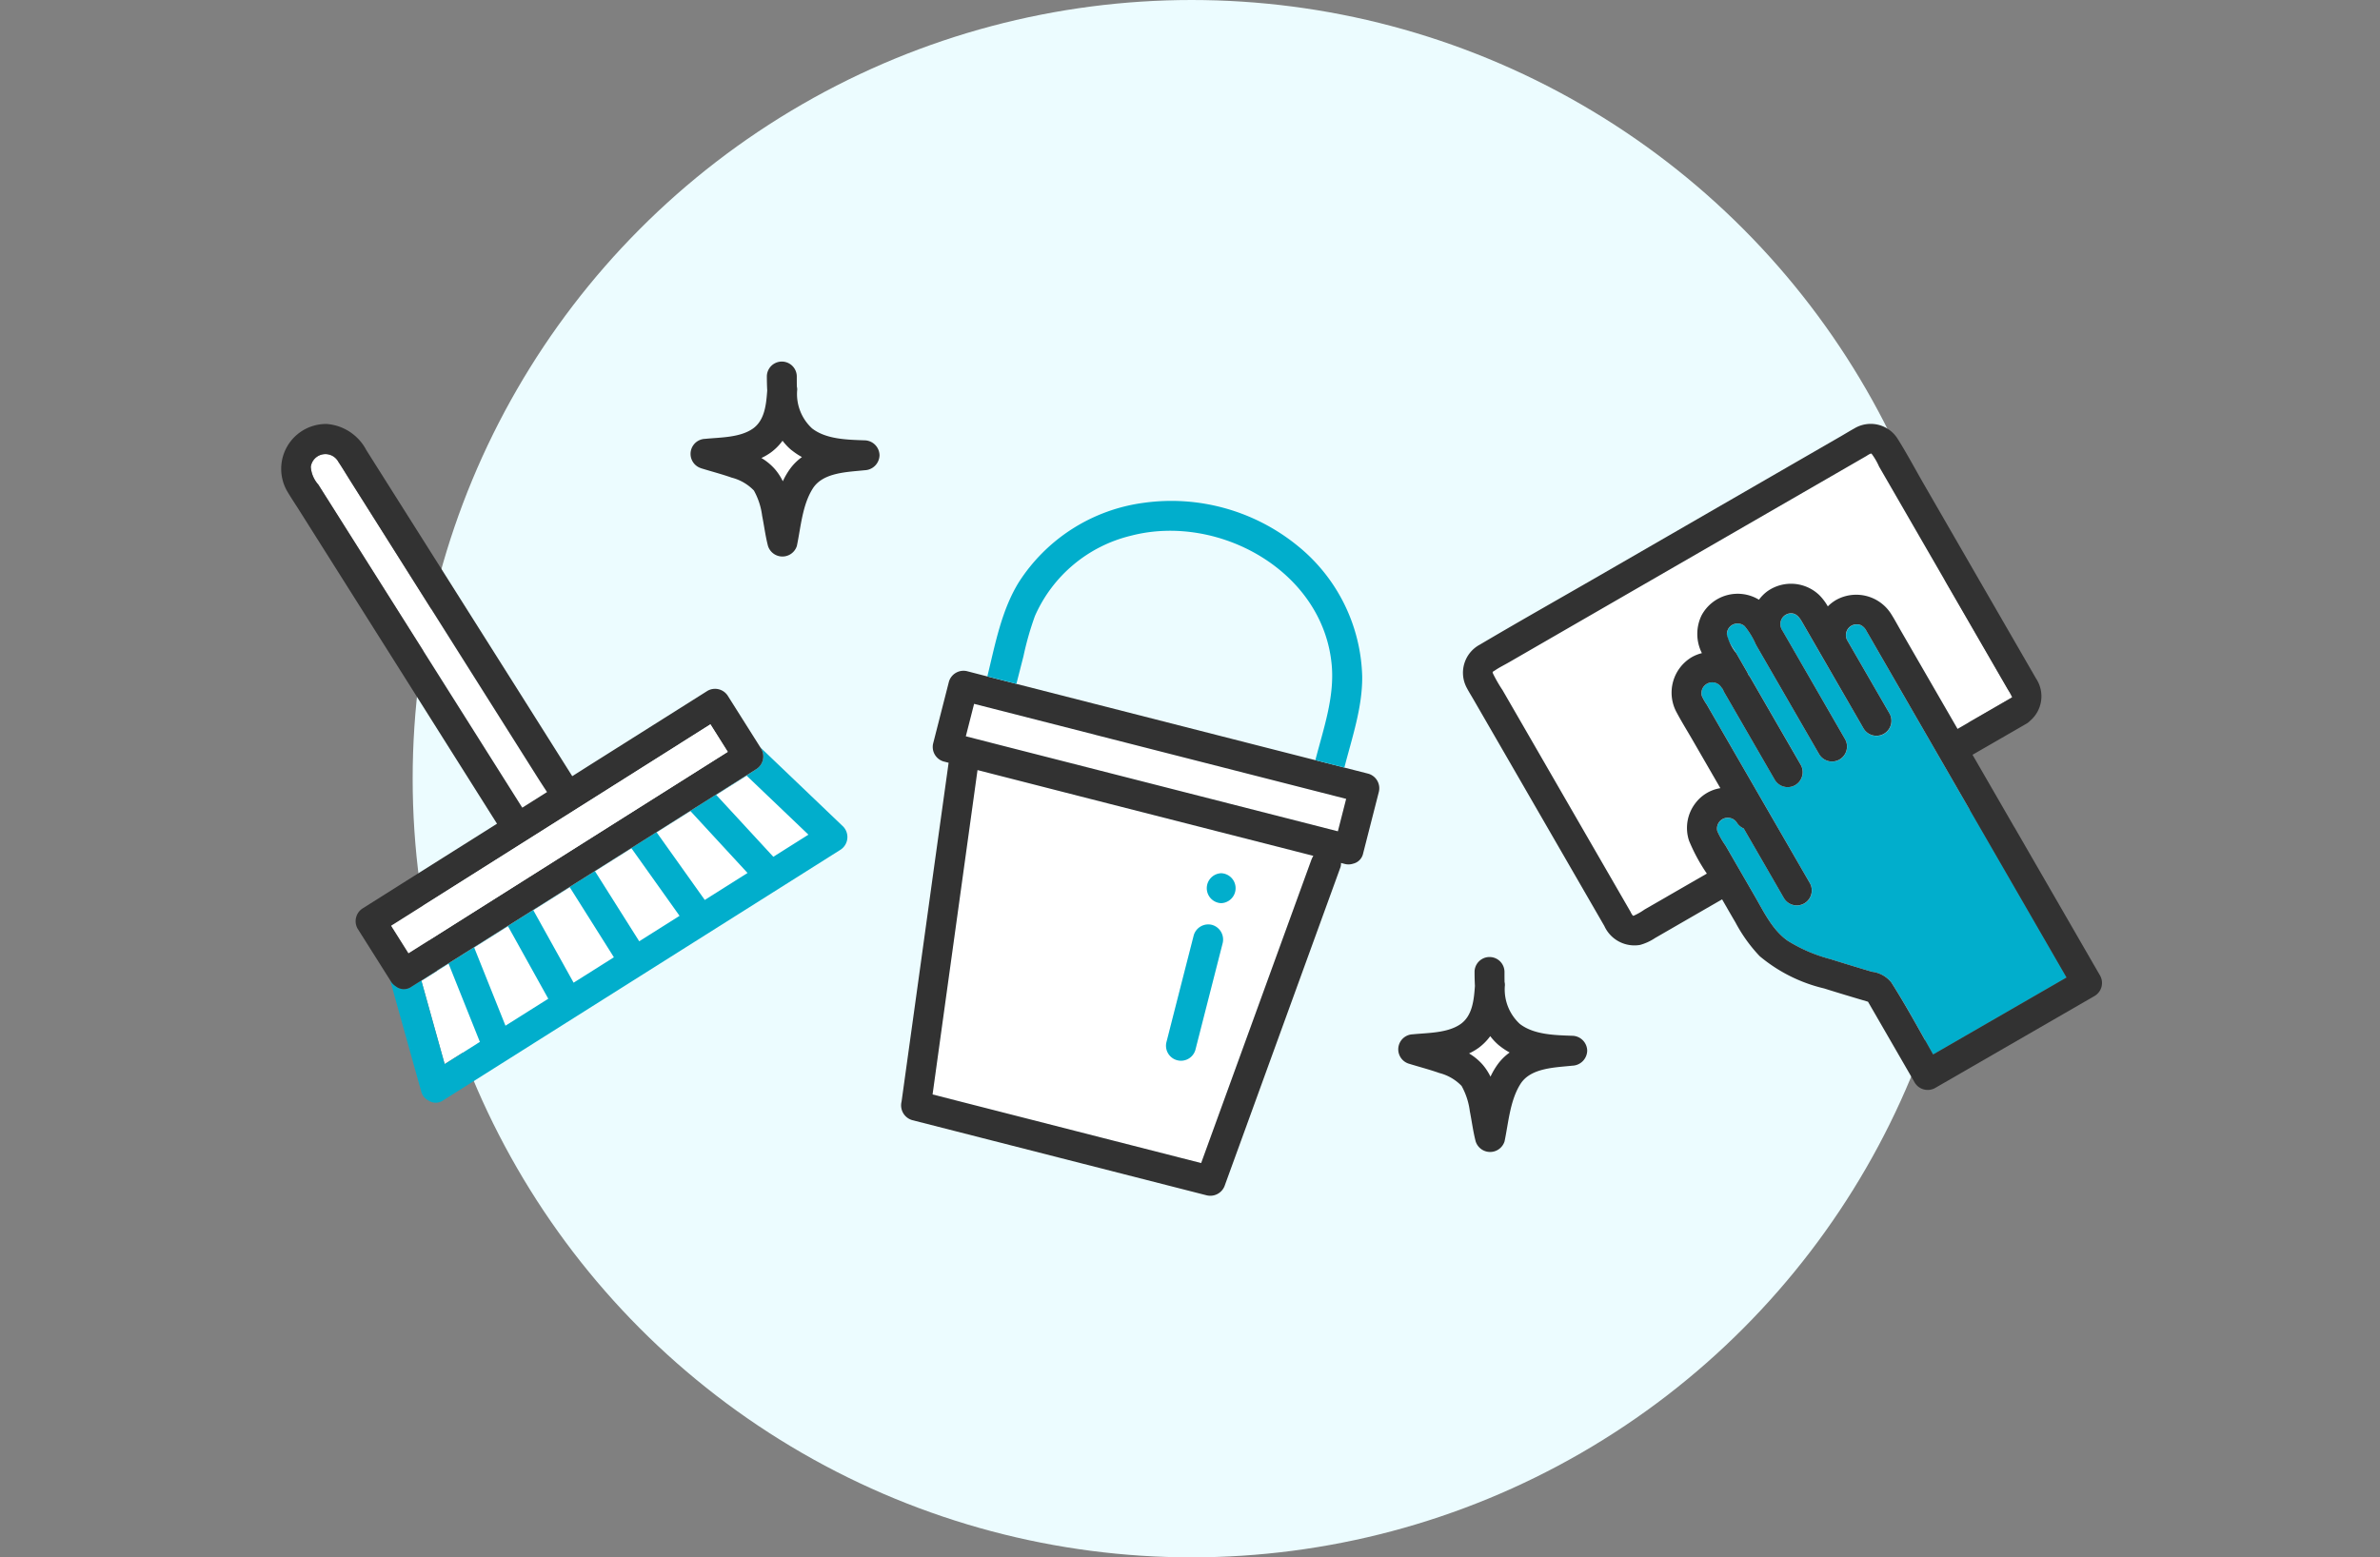
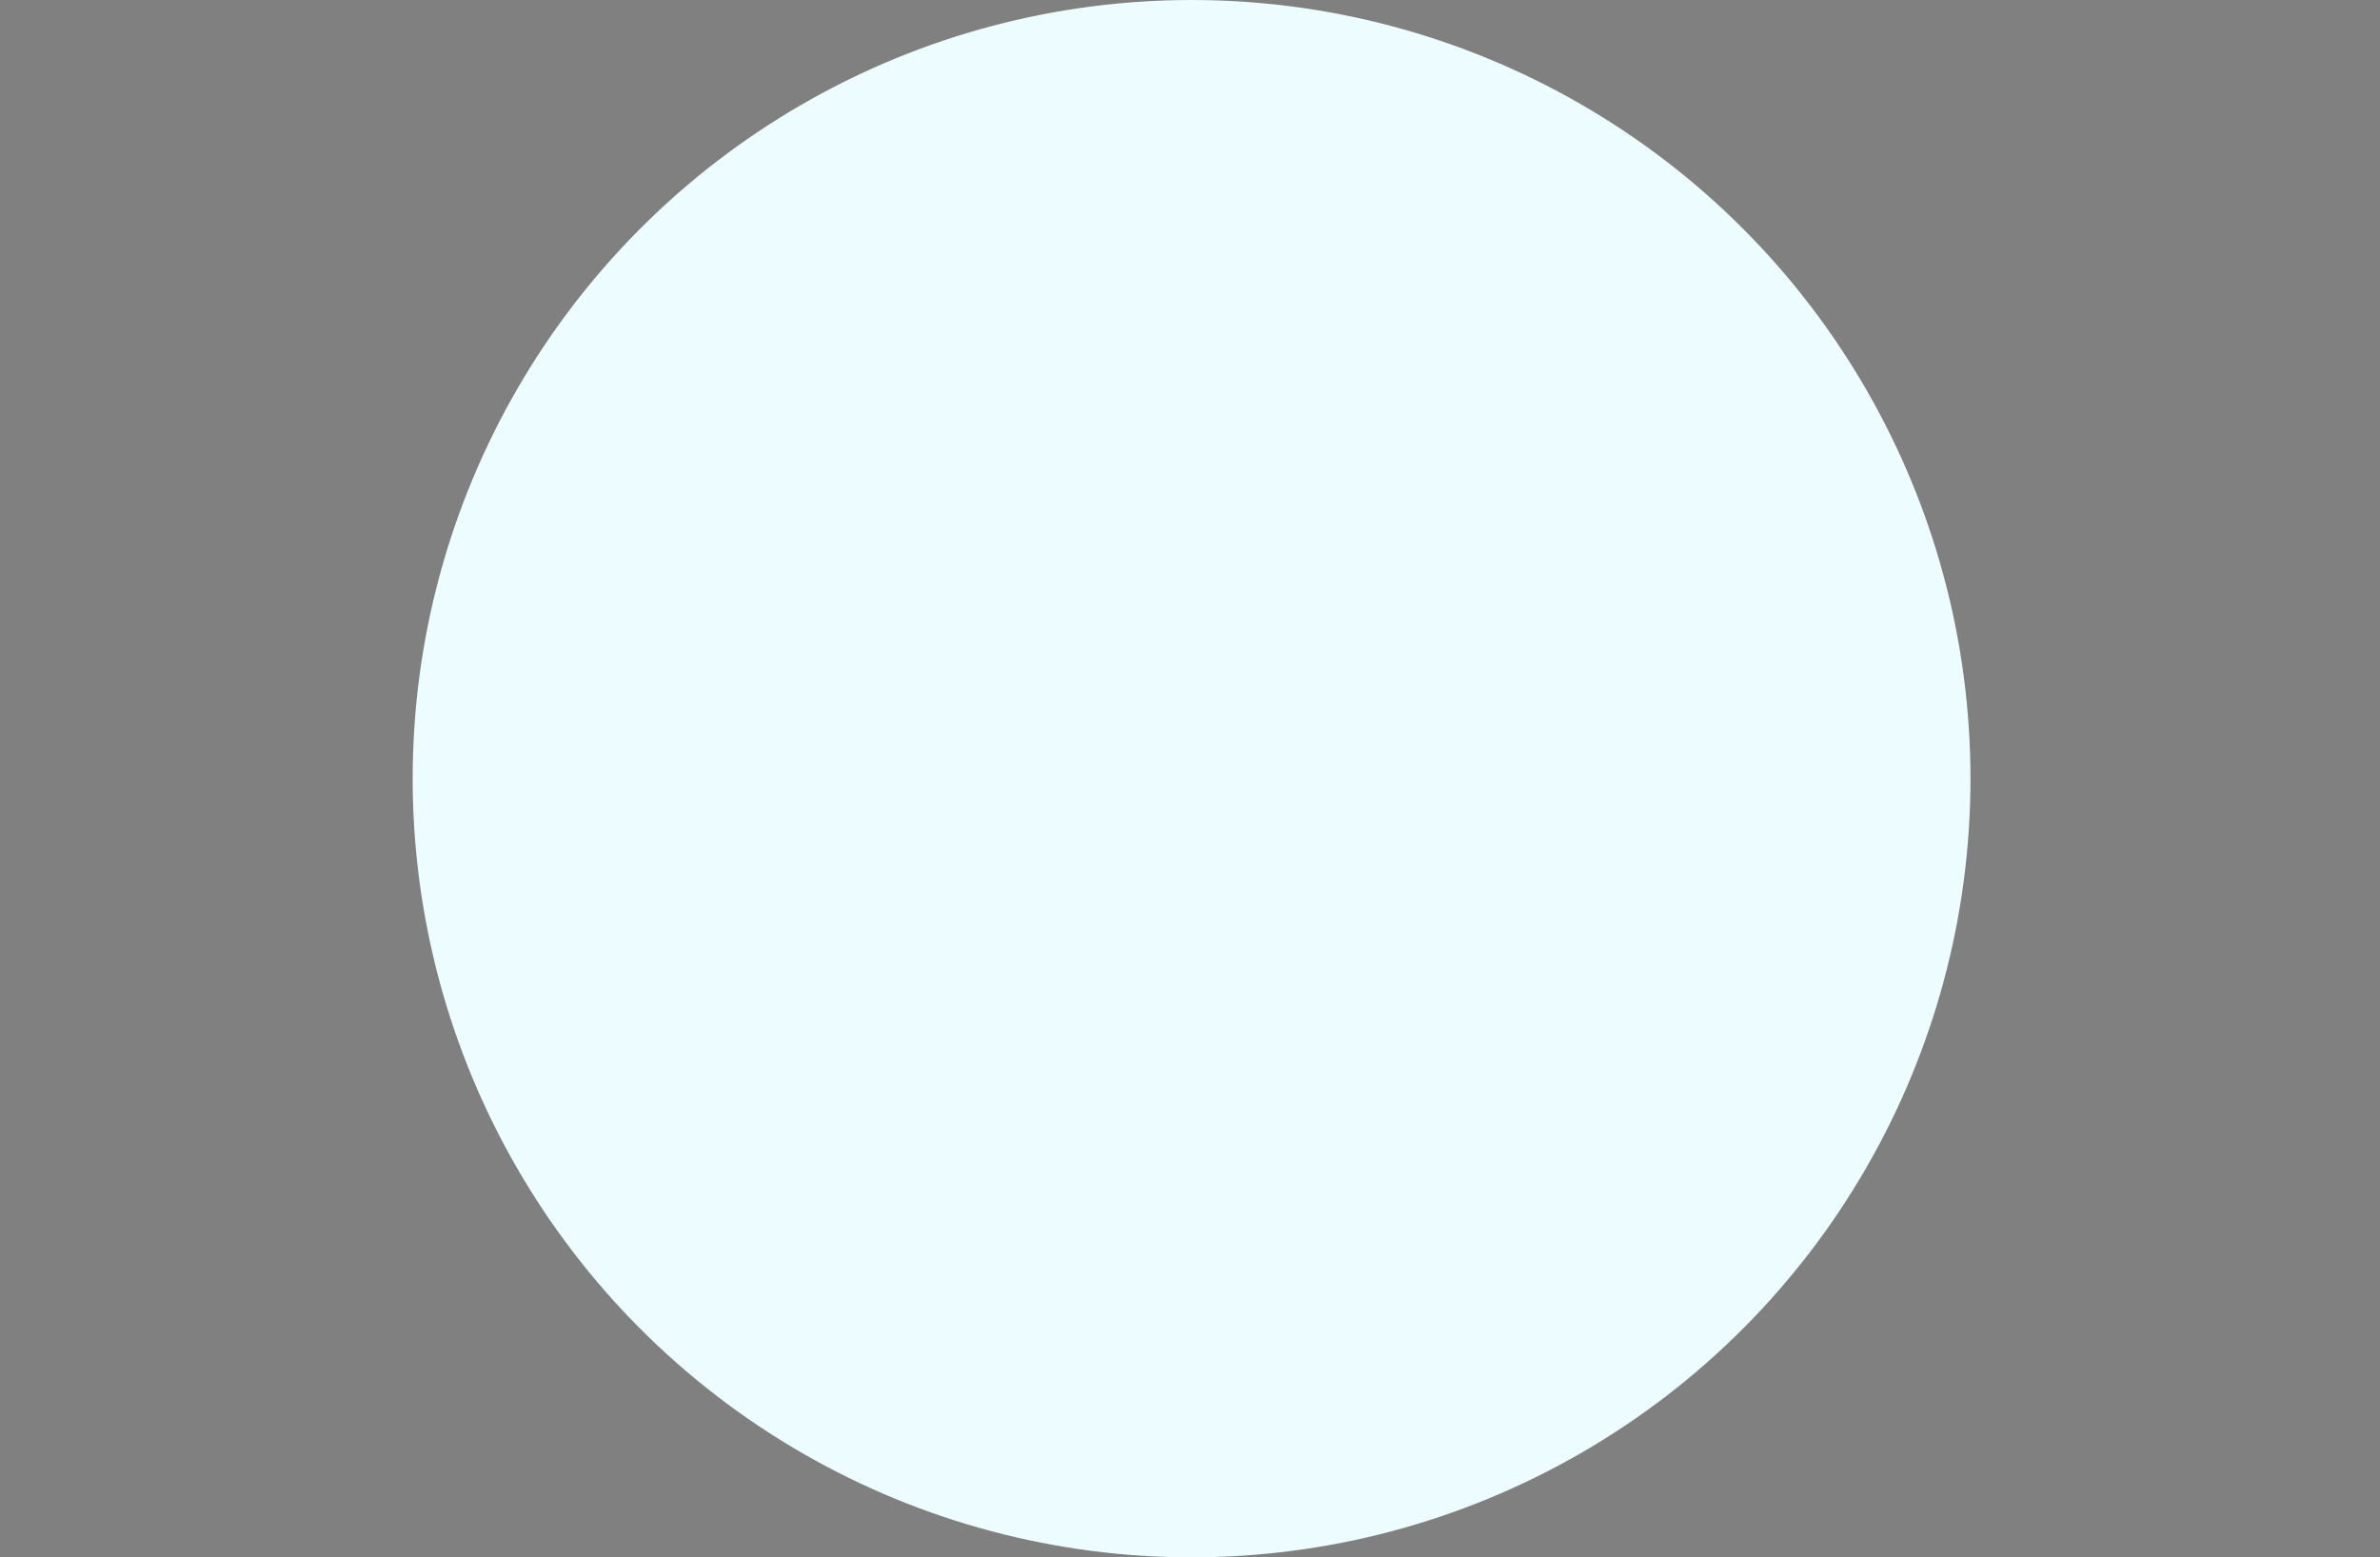
<svg xmlns="http://www.w3.org/2000/svg" width="220" height="144" viewBox="0 0 220 144">
  <rect x="0" y="0" width="220" height="144" fill="#808080" stroke="none" />
  <defs>
    <clipPath id="a">
-       <rect width="168.292" height="77.137" fill="none" />
-     </clipPath>
+       </clipPath>
  </defs>
  <g transform="translate(-850 -877)">
    <rect width="220" height="144" transform="translate(850 877)" fill="none" />
    <g transform="translate(0.146 -58)">
      <circle cx="72" cy="72" r="72" transform="translate(888 935)" fill="#ecfcff" />
      <g transform="translate(875.854 968.432)" clip-path="url(#a)">
        <path d="M190.691,45.388a3.61,3.61,0,0,1,2.315-1.4l-2.57-4.45c-.484-.839-1-1.667-1.455-2.522a3.815,3.815,0,0,1,1.363-5.128,3.69,3.69,0,0,1,.956-.384,3.93,3.93,0,0,1-.032-3.492,3.787,3.787,0,0,1,5.3-1.45l.007,0a3.711,3.711,0,0,1,.757-.766,3.781,3.781,0,0,1,4.819.343,4.9,4.9,0,0,1,.787,1.042,3.647,3.647,0,0,1,.765-.594,3.816,3.816,0,0,1,5.128,1.363c.279.446.527.912.79,1.368l5.307,9.191,4.98-2.875c.137-.091.042-.091-.014-.225a4.812,4.812,0,0,0-.3-.521Q215.5,27.8,211.4,20.718l-3.734-6.468a5.906,5.906,0,0,0-.658-1.139c-.1-.1-.086-.058-.163-.032a1.964,1.964,0,0,0-.32.184l-11.221,6.479-16.319,9.421-5.541,3.2c-.422.243-.877.463-1.279.738-.215.147-.26.1-.178.313a13.076,13.076,0,0,0,.879,1.522l1.736,3.006,4.7,8.145q2.118,3.67,4.237,7.339.576,1,1.149,1.991a1.683,1.683,0,0,0,.184.319c.088.091.077.057.167.027a5.87,5.87,0,0,0,.946-.547l2.084-1.2,3.683-2.126a16.526,16.526,0,0,1-1.642-3.028,3.752,3.752,0,0,1,.576-3.472" transform="translate(-59.973 -4.551)" fill="#fff" />
        <path d="M219.132,69.88c1.375,2.158,2.6,4.428,3.86,6.663l.637-.368,11.7-6.753-1.985-3.437q-5.584-9.675-11.172-19.351-2.182-3.777-4.363-7.559c-.32-.554-.634-1.112-.96-1.663a1.227,1.227,0,0,0-.521-.554,1,1,0,0,0-1.276,1.384l.245.424q1.83,3.167,3.657,6.334a1.383,1.383,0,1,1-2.389,1.4l-.521-.907q-1.691-2.925-3.384-5.851l-1.793-3.106c-.257-.445-.571-.833-1.125-.77a1,1,0,0,0-.746,1.47c.01.02.013.038.022.057s.034.04.047.065l.724,1.254,5.058,8.762a1.383,1.383,0,0,1-2.389,1.4l-.724-1.254-5.058-8.762a.5.5,0,0,1-.027-.065c-.01-.023-.029-.036-.042-.059a7.013,7.013,0,0,0-1.032-1.689.988.988,0,0,0-1.642.748c.01.574.577,1.25.859,1.738L205.8,41.17a1.637,1.637,0,0,1,.124.271,1.248,1.248,0,0,1,.154.212q.292.506.586,1.012l4.083,7.072a1.383,1.383,0,1,1-2.389,1.4q-.292-.506-.586-1.013-2.043-3.536-4.084-7.072a1.4,1.4,0,0,1-.121-.279,1.543,1.543,0,0,1-.158-.2,1,1,0,0,0-1.8.8,4.877,4.877,0,0,0,.46.813q4.762,8.247,9.522,16.494a1.384,1.384,0,0,1-2.388,1.4l-1.823-3.163-1.889-3.268a1.356,1.356,0,0,1-.64-.549,1,1,0,0,0-1.8.8,7.912,7.912,0,0,0,.77,1.35l.952,1.65q.884,1.532,1.769,3.061c.834,1.443,1.614,3.094,3.016,4.074a14.236,14.236,0,0,0,4.006,1.711c1.256.4,2.518.777,3.78,1.152a2.711,2.711,0,0,1,1.794.99" transform="translate(-70.299 -12.471)" fill="#01aecc" />
        <path d="M218.7,46.143l-3.869-6.7,4.325-2.495.668-.386a1.453,1.453,0,0,0,.326-.26,2.975,2.975,0,0,0,.557-3.907l-1.141-1.976-4.383-7.593-4.825-8.362c-.808-1.4-1.569-2.841-2.43-4.208a2.934,2.934,0,0,0-4.021-.99c-.405.225-.8.464-1.2.7l-5.546,3.2-16.8,9.7c-3.688,2.129-7.4,4.221-11.066,6.389a2.946,2.946,0,0,0-1.209,4.008c.189.361.41.71.614,1.063l3.848,6.66,8.252,14.292a3.053,3.053,0,0,0,3.293,1.747,4.754,4.754,0,0,0,1.389-.636l4.638-2.678,1.563-.9c.41.713.819,1.427,1.237,2.137a14.152,14.152,0,0,0,2.236,3.115,14.433,14.433,0,0,0,5.955,2.984c1.349.425,2.7.829,4.059,1.229l4.316,7.475a1.4,1.4,0,0,0,1.892.5l12.889-7.439,1.851-1.069a1.4,1.4,0,0,0,.5-1.892l-7.908-13.7M201.755,58.352a14.247,14.247,0,0,1-4.006-1.711c-1.4-.977-2.184-2.632-3.017-4.075q-.884-1.532-1.769-3.061l-.952-1.65a7.913,7.913,0,0,1-.77-1.35,1,1,0,0,1,1.8-.8,1.356,1.356,0,0,0,.639.55l1.889,3.268,1.823,3.163a1.384,1.384,0,0,0,2.389-1.4L190.262,34.8a4.854,4.854,0,0,1-.46-.813,1,1,0,0,1,1.8-.8,1.693,1.693,0,0,0,.158.2,1.4,1.4,0,0,0,.121.279l4.083,7.072.586,1.013a1.383,1.383,0,1,0,2.388-1.4l-4.083-7.072-.586-1.013a1.274,1.274,0,0,0-.156-.212,1.628,1.628,0,0,0-.123-.271l-1.008-1.746a4.525,4.525,0,0,1-.859-1.738.989.989,0,0,1,1.645-.747,7.021,7.021,0,0,1,1.03,1.689c.013.022.029.038.042.059a.492.492,0,0,1,.027.065l5.059,8.761.724,1.254a1.383,1.383,0,1,0,2.388-1.4l-5.054-8.767-.724-1.254c-.014-.023-.032-.042-.046-.065a.508.508,0,0,1-.023-.057,1,1,0,0,1,.747-1.47c.553-.065.868.326,1.125.771l1.793,3.105,3.378,5.851.521.907a1.383,1.383,0,1,0,2.388-1.4l-3.657-6.333-.245-.424a1,1,0,0,1,1.276-1.385,1.228,1.228,0,0,1,.521.554c.326.552.641,1.107.961,1.663l4.363,7.56L221.539,56.6l1.984,3.437-11.7,6.753-.637.367c-1.26-2.234-2.485-4.5-3.86-6.663a2.709,2.709,0,0,0-1.794-.989c-1.263-.376-2.524-.756-3.78-1.152m-15.157-5.8-2.084,1.2a5.823,5.823,0,0,1-.947.546c-.089.03-.079.065-.166-.027a1.648,1.648,0,0,1-.184-.319l-1.149-1.991-4.238-7.339-4.7-8.145-1.736-3.006a13.078,13.078,0,0,1-.878-1.522c-.085-.21-.037-.165.178-.313.4-.275.857-.495,1.278-.738l5.541-3.2,16.317-9.421L205.049,11.8a1.96,1.96,0,0,1,.32-.185c.077-.025.065-.065.163.032a5.966,5.966,0,0,1,.658,1.14l3.733,6.467,8.189,14.175a4.811,4.811,0,0,1,.3.521c.056.134.15.134.014.225l-4.979,2.875-5.307-9.191c-.26-.456-.512-.923-.791-1.368a3.816,3.816,0,0,0-5.128-1.363,3.667,3.667,0,0,0-.766.594,4.9,4.9,0,0,0-.787-1.042,3.782,3.782,0,0,0-4.819-.343,3.712,3.712,0,0,0-.757.766l-.007,0a3.786,3.786,0,0,0-5.3,1.45,3.928,3.928,0,0,0,.031,3.492,3.685,3.685,0,0,0-.956.384,3.816,3.816,0,0,0-1.363,5.128c.456.855.972,1.683,1.456,2.522l2.57,4.45a3.61,3.61,0,0,0-2.315,1.4,3.752,3.752,0,0,0-.576,3.472,16.487,16.487,0,0,0,1.642,3.028L186.6,52.548" transform="translate(-58.497 -3.084)" fill="#323232" />
        <path d="M61.693,69.552l-5.281-5.725L53.29,65.8l4.448,6.252,3.955-2.5" transform="translate(-18.586 -22.261)" fill="#fff" />
        <path d="M30.274,89.373l3.957-2.494-.1-.175L30.5,80.173,27.38,82.144l.113.283,2.781,6.945" transform="translate(-9.549 -27.962)" fill="#fff" />
        <path d="M43.227,81.12l-.3-.483-3.782-6-3.365,2.122L39.5,83.471l3.725-2.35" transform="translate(-12.477 -26.033)" fill="#fff" />
        <path d="M48.62,77.717l3.73-2.354-.12-.169L47.9,69.113l-3.369,2.126.2.315,3.889,6.164" transform="translate(-15.532 -24.105)" fill="#fff" />
        <path d="M64.549,58.8l-2.815,1.777,5.28,5.725,3.245-2.047L64.549,58.8" transform="translate(-21.531 -20.508)" fill="#fff" />
        <path d="M25.083,92.185l-2.68-6.7-2.512,1.585,2.149,7.7L25.006,92.9l.29-.184-.214-.535" transform="translate(-6.937 -29.817)" fill="#fff" />
        <path d="M49.265,56.814,45.318,59.3,28.225,70.091,17.414,76.91a1.2,1.2,0,0,1-1.44-.043,1.39,1.39,0,0,1-.452-.456c-.023-.036-.046-.073-.07-.109q1.436,5.145,2.873,10.284a1.276,1.276,0,0,0,.671.841,1.2,1.2,0,0,0,1.36-.014q6.214-3.919,12.424-7.839L52.553,67.1l4.493-2.837a1.4,1.4,0,0,0,.28-2.172L49.66,54.762c.035.053.065.107.1.16a1.4,1.4,0,0,1-.5,1.889m-6.049,3.851,5.28,5.726-3.955,2.495-4.448-6.252,3.123-1.97M37.759,64.1q2.165,3.041,4.328,6.082l.12.169-3.73,2.353-3.889-6.164-.2-.314L37.761,64.1m-5.707,3.6,3.781,6c.1.161.2.322.3.483q-1.861,1.178-3.723,2.35L28.687,69.83l3.365-2.123m-5.707,3.6,3.629,6.532c.033.058.065.117.1.175L26.114,80.51l-2.78-6.948-.114-.281,3.126-1.971M20.494,84.058q-1.075-3.85-2.149-7.7l2.511-1.585,2.679,6.7c.071.178.143.358.215.536-.1.061-.2.122-.291.183l-2.965,1.871M50.873,64.891q-2.641-2.865-5.281-5.725l2.816-1.775,5.711,5.454-3.246,2.047" transform="translate(-5.39 -19.1)" fill="#01aecc" />
-         <path d="M6.483,18.494,18.6,37.689l5.145,8.157L26.029,44.4c-.313-.479-.625-.957-.929-1.438l-5.743-9.1L7.874,15.663c-.378-.6-.742-1.209-1.135-1.8a1.361,1.361,0,0,0-2.545.456,2.748,2.748,0,0,0,.692,1.648l1.6,2.531" transform="translate(-1.463 -4.592)" fill="#fff" />
+         <path d="M6.483,18.494,18.6,37.689l5.145,8.157L26.029,44.4c-.313-.479-.625-.957-.929-1.438l-5.743-9.1L7.874,15.663a1.361,1.361,0,0,0-2.545.456,2.748,2.748,0,0,0,.692,1.648l1.6,2.531" transform="translate(-1.463 -4.592)" fill="#fff" />
        <path d="M1.487,16.569l11.8,18.7,5.991,9.5.664,1.052L11.5,51.141,7.554,53.632a1.4,1.4,0,0,0-.5,1.889l3.009,4.768.069.109a1.4,1.4,0,0,0,.451.456,1.2,1.2,0,0,0,1.441.043L22.835,54.08,39.928,43.294,43.876,40.8a1.4,1.4,0,0,0,.5-1.892l-.1-.16-2.977-4.717a1.4,1.4,0,0,0-1.892-.5l-10.81,6.819-1.7,1.076-4.9-7.771L9.408,13.725,7.863,11.278A4.525,4.525,0,0,0,4.216,8.86,4.149,4.149,0,0,0,.58,15.136c.289.486.6.959.907,1.437m1.244-3.76a1.362,1.362,0,0,1,2.545-.456c.391.586.757,1.2,1.135,1.8l11.483,18.2q2.872,4.55,5.743,9.1c.3.481.616.959.929,1.438l-2.289,1.444-5.145-8.157L5.019,16.99l-1.6-2.531a2.744,2.744,0,0,1-.692-1.648m34.12,25.6,2.819-1.778q.8,1.269,1.6,2.54l-9.6,6.056L14.578,56.018,11.76,57.8l-1.6-2.54,9.6-6.056L36.85,38.416" transform="translate(0 -3.089)" fill="#323232" />
        <path d="M15.6,70.136l1.6,2.54L20.02,70.9,37.112,60.113l9.6-6.056q-.8-1.269-1.6-2.54l-2.819,1.778L25.2,64.079l-9.6,6.057" transform="translate(-5.441 -17.968)" fill="#fff" />
        <path d="M97.164,51.6l3.231.825,19.976,5.1,11.187,2.857.766-3-3.231-.825-19.978-5.1L97.93,48.6l-.766,3" transform="translate(-33.888 -16.95)" fill="#fff" />
        <path d="M106.019,60.418,96.6,58.012q-.215,1.548-.429,3.1L93.757,78.5Q93.1,83.251,92.442,88l2.2.563,14.663,3.745,7.964,2.034.854-2.349,5.756-15.839,3.593-9.887a1.774,1.774,0,0,1,.164-.326L126,65.521l-19.977-5.1m13.234,13.606-.311,1.216-2.21,8.652a1.385,1.385,0,0,1-2.67-.735l.311-1.216,2.21-8.652a1.385,1.385,0,1,1,2.67.735m-.126-3.712a1.384,1.384,0,0,1,0-2.766,1.384,1.384,0,0,1,0,2.766" transform="translate(-32.241 -20.233)" fill="#fff" />
        <path d="M88.992,85.449l9.2,2.35,14.663,3.745,3.364.86a1.418,1.418,0,0,0,1.7-.966q1.8-4.943,3.593-9.886,2.878-7.92,5.757-15.839l1.319-3.631a1.093,1.093,0,0,0,.055-.408l.343.088a1.351,1.351,0,0,0,.769-.02c.029-.007.056-.016.084-.024h.005a1.226,1.226,0,0,0,.843-.921l1.45-5.677a1.4,1.4,0,0,0-.969-1.7l-2.214-.566-2.68-.684-7.656-1.954-19.977-5.1h0l-2.685-.687L94.1,43.948a1.405,1.405,0,0,0-1.7.966l-1.45,5.678a1.4,1.4,0,0,0,.966,1.7l.456.116L90.989,62.34q-1.2,8.7-2.41,17.392-.279,2.008-.557,4.015a1.42,1.42,0,0,0,.967,1.7m36.929-24.1-3.593,9.886-5.756,15.84-.853,2.348-7.964-2.034L93.089,83.641l-2.2-.563,1.315-9.5,2.41-17.393.429-3.1,9.423,2.41,19.977,5.1,1.645.42a1.606,1.606,0,0,0-.164.326M105.912,49.821l19.976,5.1,3.232.825-.766,3-11.186-2.857-19.977-5.1-3.229-.828q.382-1.5.765-3l11.187,2.857" transform="translate(-30.685 -15.312)" fill="#323232" />
        <path d="M103.568,34.111a28.2,28.2,0,0,1,1.053-3.685,13.032,13.032,0,0,1,8.86-7.42c8.075-2.112,17.79,3.246,18.574,11.957.27,3-.774,5.918-1.51,8.792l2.68.685c.7-2.731,1.67-5.55,1.648-8.393A16.062,16.062,0,0,0,128.9,23.934a18.484,18.484,0,0,0-14.171-3.98A16.252,16.252,0,0,0,103.133,27.3c-1.608,2.6-2.188,5.753-2.91,8.711l2.686.686q.329-1.291.66-2.583" transform="translate(-34.955 -6.9)" fill="#01aecc" />
        <path d="M129.839,79.965a1.4,1.4,0,0,0-1.7.966q-1.107,4.327-2.21,8.652c-.1.406-.207.811-.31,1.216a1.385,1.385,0,0,0,2.67.735l2.21-8.652.311-1.216a1.409,1.409,0,0,0-.966-1.7" transform="translate(-43.795 -27.874)" fill="#01aecc" />
        <path d="M132.7,72.651a1.384,1.384,0,0,0,0,2.766,1.384,1.384,0,0,0,0-2.766" transform="translate(-45.817 -25.339)" fill="#01aecc" />
        <path d="M169.488,96.848a5.356,5.356,0,0,1-.891.521,4.934,4.934,0,0,1,1.982,2.154,6.826,6.826,0,0,1,.729-1.227,4.95,4.95,0,0,1,1.042-1.009,6.312,6.312,0,0,1-.957-.64,5.34,5.34,0,0,1-.838-.879,5.051,5.051,0,0,1-1.067,1.078" transform="translate(-58.802 -33.402)" fill="#fff" />
        <path d="M159.529,94.407c.942.292,1.9.538,2.828.866a4.327,4.327,0,0,1,2.047,1.19,6.469,6.469,0,0,1,.763,2.344c.186.927.3,1.868.539,2.785a1.4,1.4,0,0,0,2.67,0c.366-1.737.5-3.773,1.469-5.306.944-1.5,3.191-1.521,4.789-1.693a1.423,1.423,0,0,0,1.383-1.383,1.405,1.405,0,0,0-1.383-1.383c-1.573-.057-3.542-.083-4.85-1.1a4.343,4.343,0,0,1-1.388-3.4c0-.049.008-.1.012-.148a1.1,1.1,0,0,0-.031-.326c-.007-.334-.006-.663-.007-.977a1.384,1.384,0,0,0-2.766,0c0,.443.009.893.034,1.343-.093,1.258-.216,2.76-1.347,3.539-1.2.826-3,.793-4.394.933a1.39,1.39,0,0,0-.368,2.717m8.362-1.674a6.312,6.312,0,0,0,.957.64,4.967,4.967,0,0,0-1.042,1.009,6.847,6.847,0,0,0-.729,1.227,5.275,5.275,0,0,0-.716-1.1,5.2,5.2,0,0,0-1.266-1.051,5.359,5.359,0,0,0,.891-.521,5.035,5.035,0,0,0,1.067-1.078,5.316,5.316,0,0,0,.838.879" transform="translate(-55.3 -29.486)" fill="#323232" />
        <path d="M69.036,12.312a5.357,5.357,0,0,1-.891.521,5.2,5.2,0,0,1,1.266,1.052,5.258,5.258,0,0,1,.719,1.105,6.825,6.825,0,0,1,.729-1.227A4.95,4.95,0,0,1,71.9,12.754a6.312,6.312,0,0,1-.957-.64,5.34,5.34,0,0,1-.838-.879,5.05,5.05,0,0,1-1.067,1.078" transform="translate(-23.767 -3.919)" fill="#fff" />
-         <path d="M59.077,9.868c.942.292,1.9.538,2.828.866a4.327,4.327,0,0,1,2.047,1.19,6.469,6.469,0,0,1,.763,2.339c.186.927.3,1.868.539,2.785a1.4,1.4,0,0,0,2.67,0c.366-1.737.5-3.773,1.469-5.306.944-1.5,3.191-1.521,4.789-1.693a1.423,1.423,0,0,0,1.383-1.383,1.405,1.405,0,0,0-1.383-1.383c-1.573-.057-3.542-.083-4.85-1.1a4.325,4.325,0,0,1-1.39-3.4c0-.049.008-.1.012-.148a1.1,1.1,0,0,0-.031-.326c-.007-.334-.006-.663-.007-.977a1.384,1.384,0,0,0-2.766,0c0,.443.009.893.034,1.343-.093,1.258-.216,2.76-1.347,3.539-1.2.826-3,.793-4.394.933a1.39,1.39,0,0,0-.368,2.717m8.362-1.674a6.313,6.313,0,0,0,.957.64,4.966,4.966,0,0,0-1.039,1.009,6.849,6.849,0,0,0-.729,1.228,5.275,5.275,0,0,0-.716-1.1,5.2,5.2,0,0,0-1.266-1.051,5.361,5.361,0,0,0,.891-.521A5.036,5.036,0,0,0,66.6,7.32a5.316,5.316,0,0,0,.838.879" transform="translate(-20.264 0)" fill="#323232" />
      </g>
    </g>
  </g>
</svg>